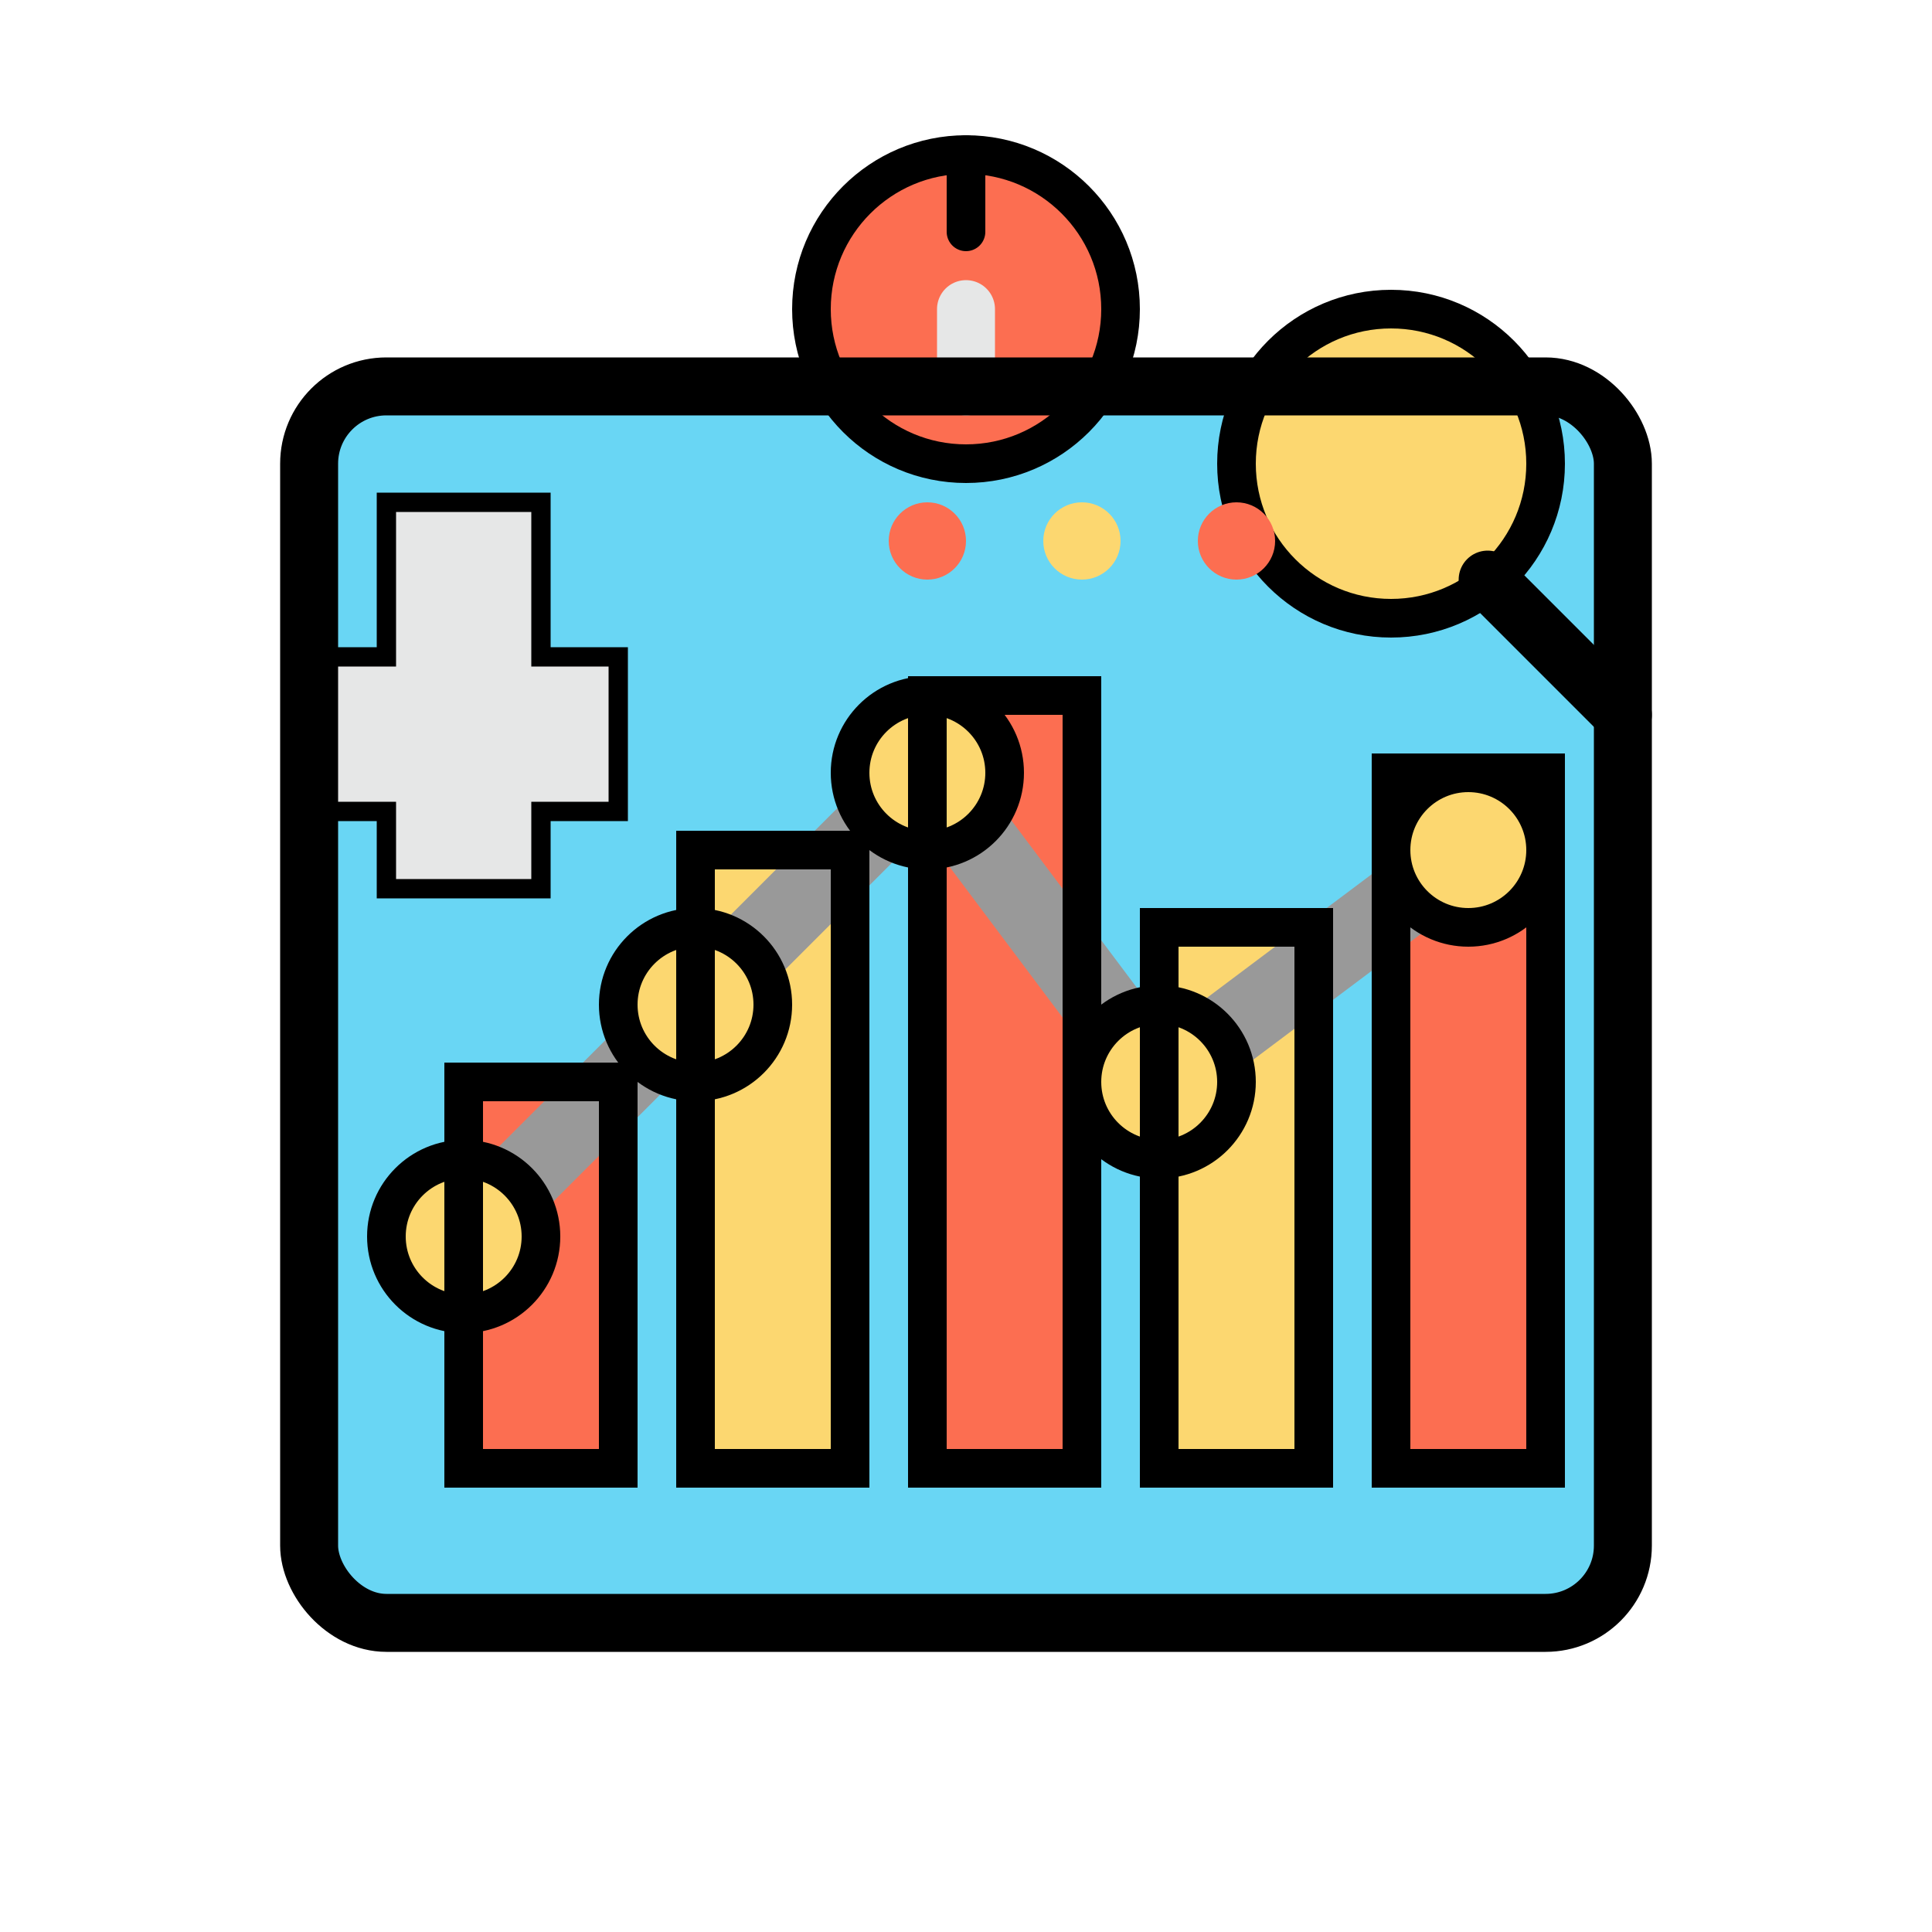
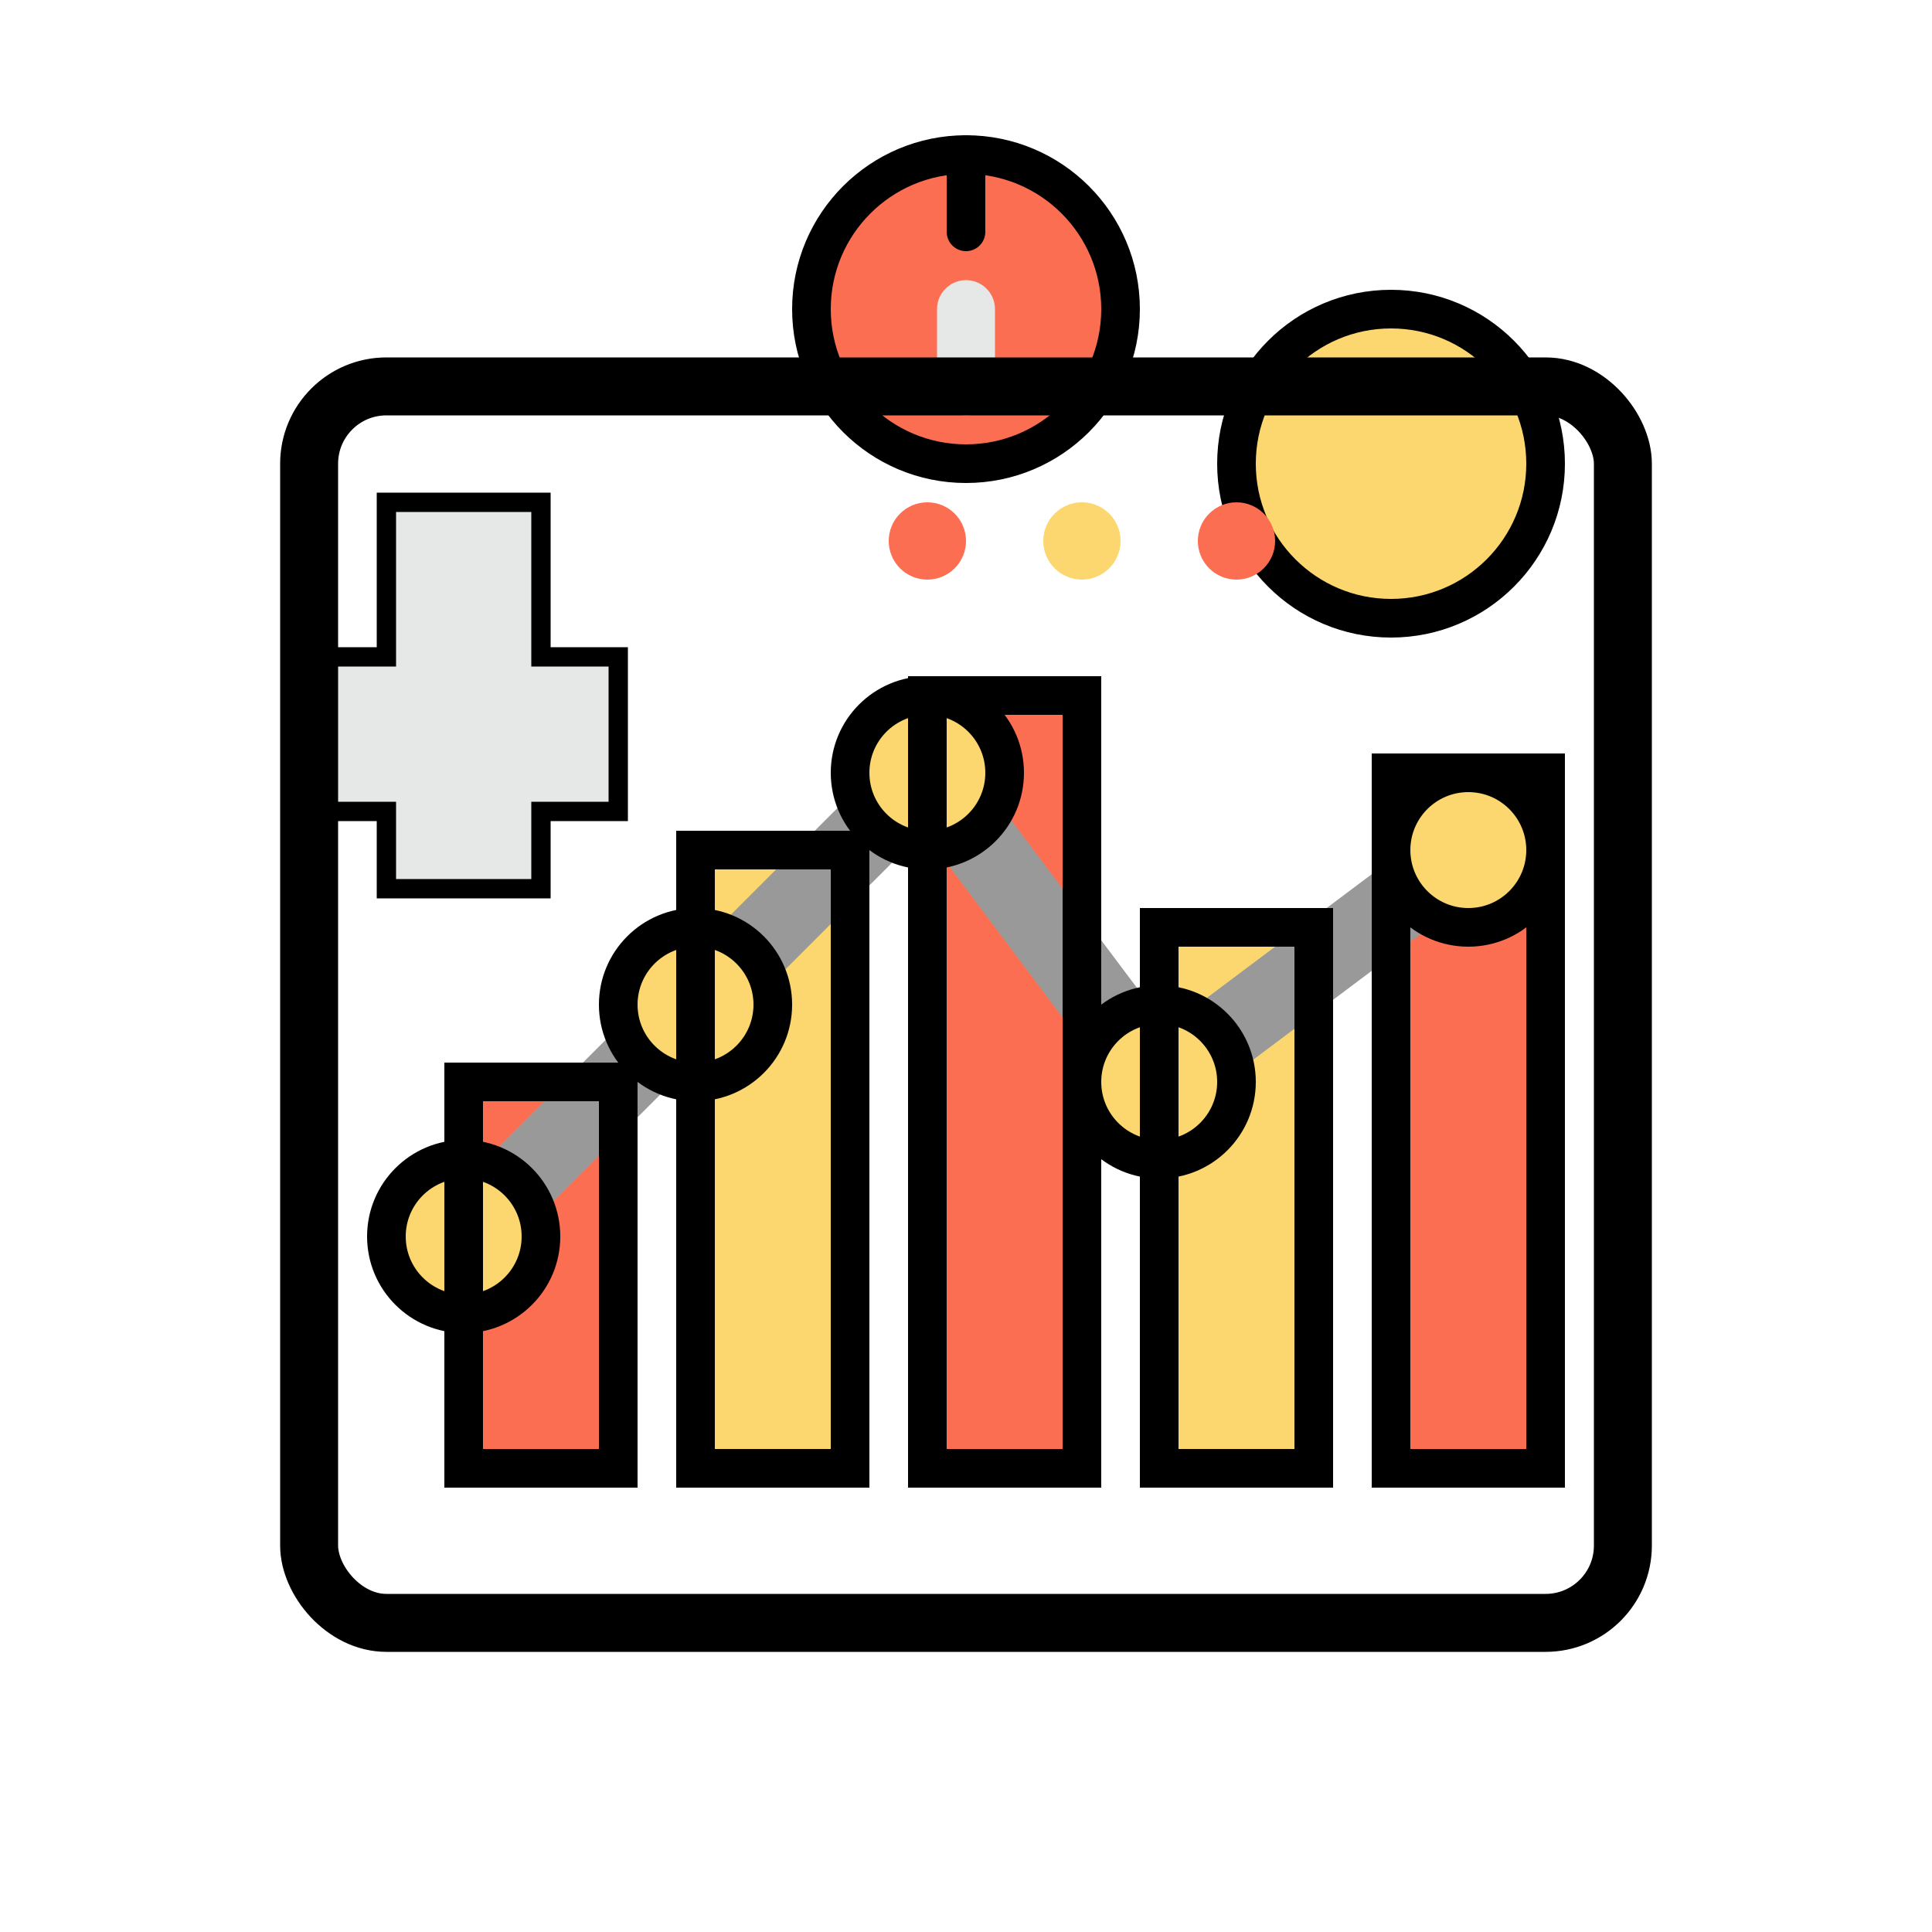
<svg xmlns="http://www.w3.org/2000/svg" width="50" height="50" viewBox="0 0 50 50" fill="none">
  <g clip-path="url(#clip0)">
-     <rect x="8" y="10" width="34" height="32" rx="2" fill="#69D6F4" />
    <rect x="12" y="28" width="4" height="10" fill="#FC6E51" />
    <rect x="18" y="22" width="4" height="16" fill="#FCD770" />
    <rect x="24" y="18" width="4" height="20" fill="#FC6E51" />
    <rect x="30" y="24" width="4" height="14" fill="#FCD770" />
    <rect x="36" y="20" width="4" height="18" fill="#FC6E51" />
    <path d="M10 13H14V17H16V21H14V23H10V21H8V17H10V13Z" fill="#E6E7E7" stroke="black" stroke-width="0.5" />
    <path d="M12 32L18 26L24 20L30 28L38 22" stroke="#999999" stroke-width="2" stroke-linecap="round" stroke-linejoin="round" />
    <circle cx="12" cy="32" r="2" fill="#FCD770" stroke="black" stroke-width="1" />
    <circle cx="18" cy="26" r="2" fill="#FCD770" stroke="black" stroke-width="1" />
    <circle cx="24" cy="20" r="2" fill="#FCD770" stroke="black" stroke-width="1" />
    <circle cx="30" cy="28" r="2" fill="#FCD770" stroke="black" stroke-width="1" />
    <circle cx="38" cy="22" r="2" fill="#FCD770" stroke="black" stroke-width="1" />
    <circle cx="36" cy="12" r="4" fill="#FCD770" stroke="black" stroke-width="1" />
-     <path d="M38.5 15L42 18.5" stroke="black" stroke-width="1.5" stroke-linecap="round" />
    <circle cx="25" cy="8" r="4" fill="#FC6E51" />
    <path d="M25 6V4" stroke="black" stroke-width="1" stroke-linecap="round" />
    <path d="M25 10L25 8" stroke="#E6E7E7" stroke-width="1.5" stroke-linecap="round" />
    <circle cx="32" cy="14" r="1" fill="#FC6E51" />
    <circle cx="28" cy="14" r="1" fill="#FCD770" />
    <circle cx="24" cy="14" r="1" fill="#FC6E51" />
    <rect x="8" y="10" width="34" height="32" rx="2" stroke="black" stroke-width="1.5" fill="none" />
    <rect x="12" y="28" width="4" height="10" stroke="black" stroke-width="1" />
    <rect x="18" y="22" width="4" height="16" stroke="black" stroke-width="1" />
    <rect x="24" y="18" width="4" height="20" stroke="black" stroke-width="1" />
    <rect x="30" y="24" width="4" height="14" stroke="black" stroke-width="1" />
    <rect x="36" y="20" width="4" height="18" stroke="black" stroke-width="1" />
    <circle cx="25" cy="8" r="4" stroke="black" stroke-width="1" />
  </g>
  <defs>
    <clipPath id="clip0">
      <rect width="50" height="50" fill="white" />
    </clipPath>
  </defs>
</svg>